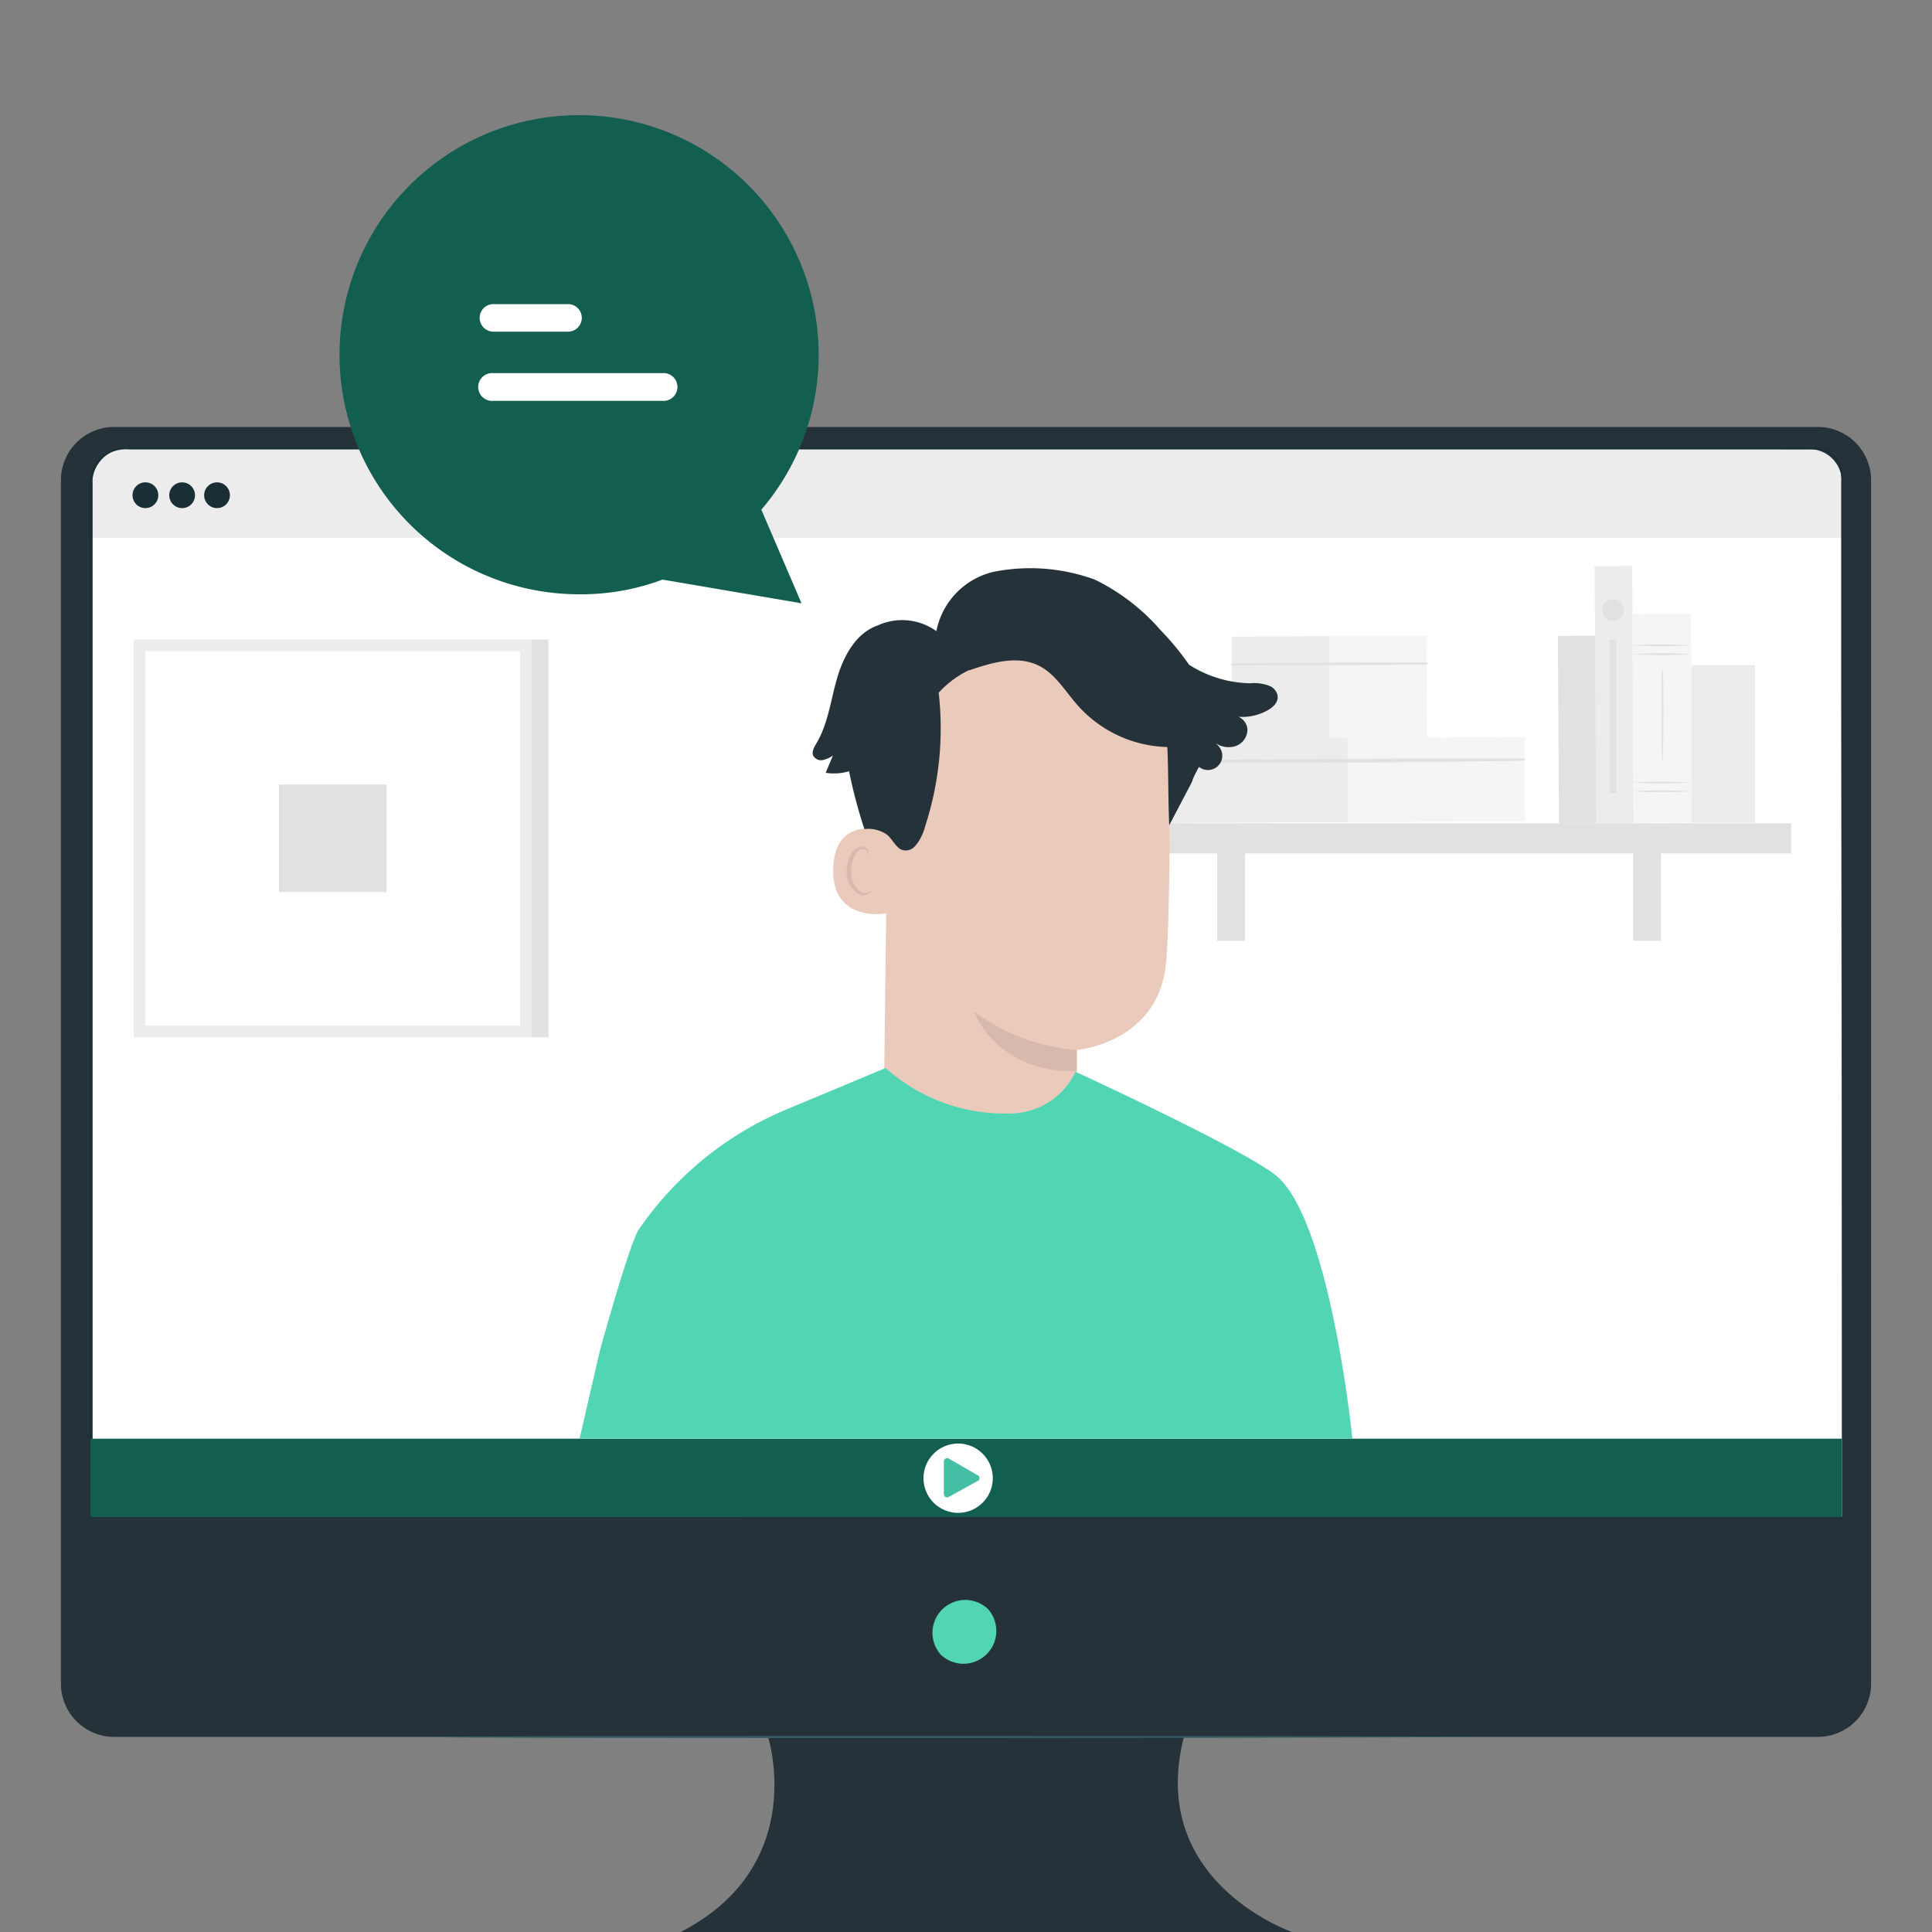
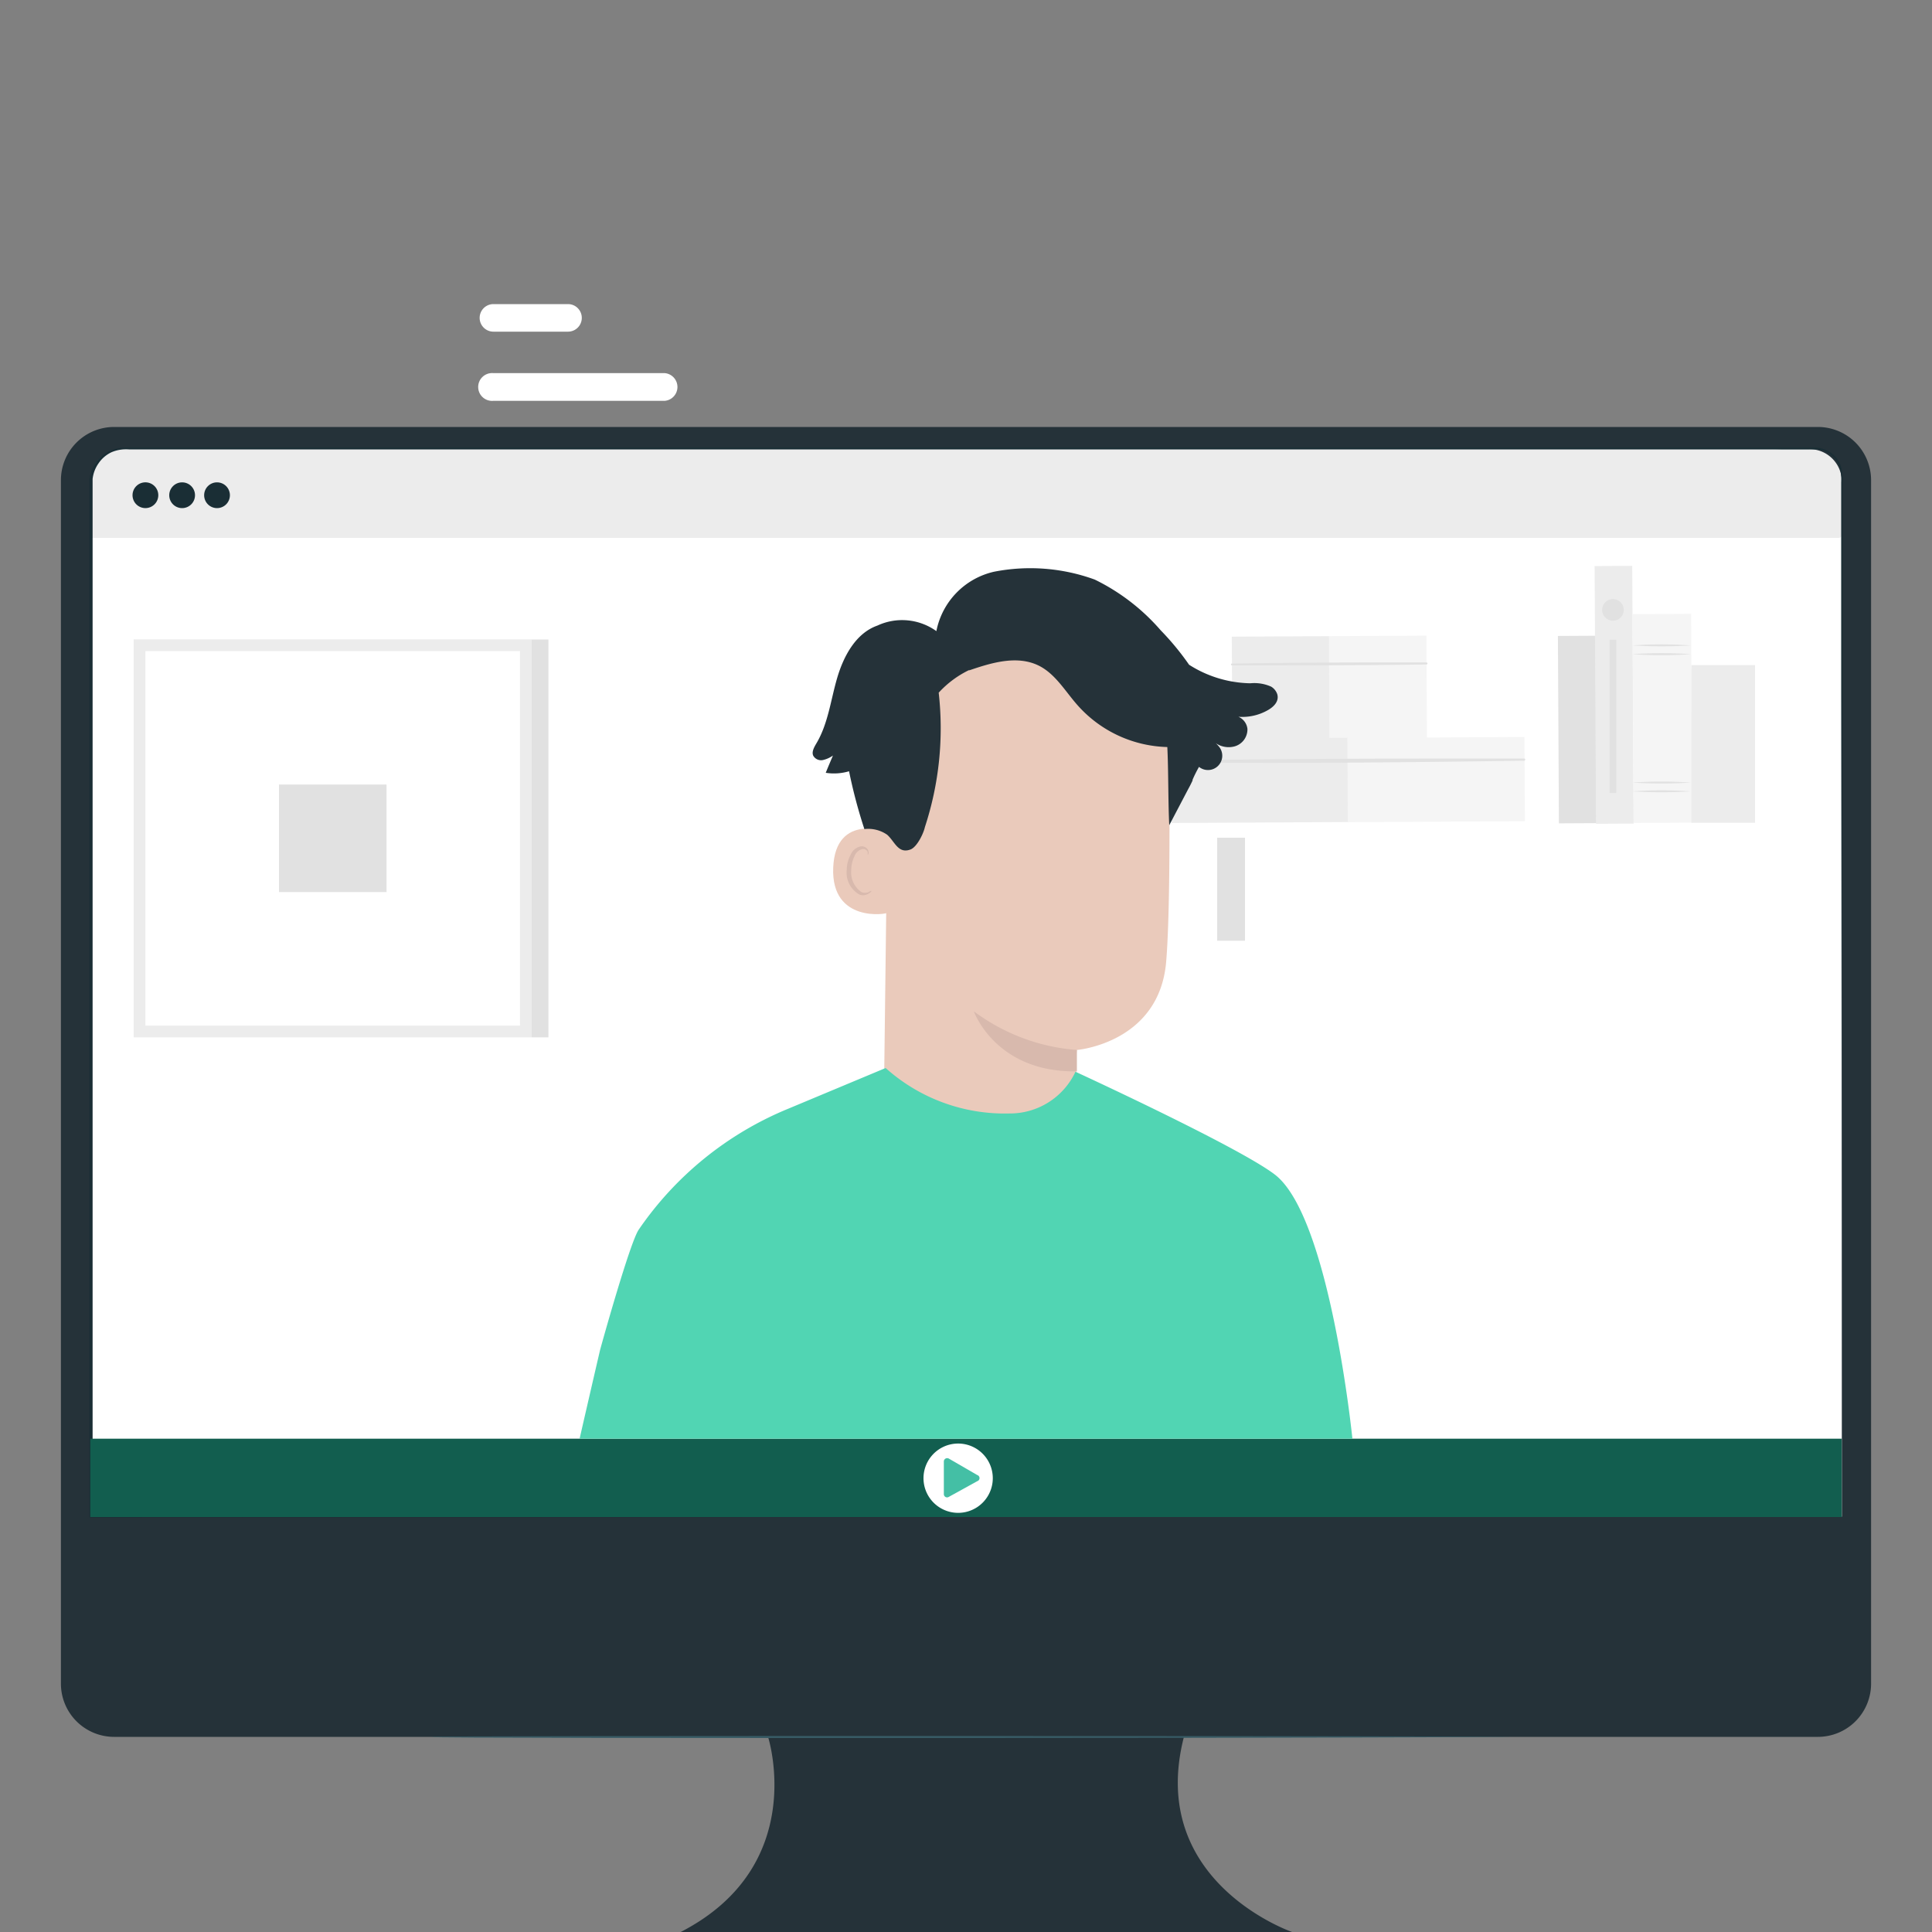
<svg xmlns="http://www.w3.org/2000/svg" id="Layer_1" data-name="Layer 1" width="150" height="150" viewBox="0 0 150 150">
  <rect x="0" y="0" width="150" height="150" fill="#808080" stroke="none" />
  <defs>
    <style>.cls-1{fill:none;}.cls-2{clip-path:url(#clip-path);}.cls-3{fill:#000001;}.cls-4{fill:#253239;}.cls-5{fill:#51d5b3;}.cls-6{fill:#fff;}.cls-7{fill:#ececec;}.cls-8{fill:#1a2e35;}.cls-9{fill:#375a64;}.cls-10{fill:#e1e1e1;}.cls-11{fill:#f5f5f5;}.cls-12{fill:#125e4f;}.cls-13{fill:#44bfa5;}.cls-14{fill:#eacabb;}.cls-15{fill:#d8b9ad;}</style>
    <clipPath id="clip-path">
      <rect class="cls-1" x="33.29" y="-121.97" width="70.52" height="68.02" />
    </clipPath>
  </defs>
  <g class="cls-2">
    <path class="cls-3" d="M85.74-3.36s2.33,1.57,2.33,3.21c0,.77-13.54,1.4-13.87,0-.07-.28-.19-1.83-.34-4a116.93,116.93,0,0,1,11.9-1.22Z" />
    <path class="cls-3" d="M68.45-4.64c-.13,2.22-.23,3.88-.3,4.25C67.91,1,55,1.09,54.43.35s1.24-3,2-4.07a2.45,2.45,0,0,0,.2-.92A58.25,58.25,0,0,1,68.45-4.64Z" />
  </g>
  <path class="cls-4" d="M141.14,33.15H8.86a4.13,4.13,0,0,0-4.13,4.13v93.44a4.13,4.13,0,0,0,4.13,4.13H59.63s3.23,10-6.78,15.15h47.47s-11.3-3.88-8.4-15.15h49.22a4.13,4.13,0,0,0,4.13-4.13V37.28A4.13,4.13,0,0,0,141.14,33.15Z" />
-   <path class="cls-5" d="M76.77,125a2.55,2.55,0,0,1-3.59,3.59.92.92,0,0,1-.22-.22,2.55,2.55,0,0,1,3.58-3.59A1,1,0,0,1,76.77,125Z" />
+   <path class="cls-5" d="M76.77,125A1,1,0,0,1,76.77,125Z" />
  <path class="cls-6" d="M9.61,34.87H137.56A5.43,5.43,0,0,1,143,40.29v77.46a0,0,0,0,1,0,0H7a0,0,0,0,1,0,0V37.47A2.61,2.61,0,0,1,9.61,34.87Z" />
  <path class="cls-7" d="M9.53,34.87H140.47A2.52,2.52,0,0,1,143,37.39v4.13a.24.24,0,0,1-.24.24H7.24A.24.24,0,0,1,7,41.52V37.39a2.52,2.52,0,0,1,2.52-2.52Z" />
  <path class="cls-8" d="M12.29,38.45a1,1,0,1,1-.95-1A1,1,0,0,1,12.29,38.45Z" />
  <path class="cls-8" d="M15.14,38.45a1,1,0,1,1-1-1A1,1,0,0,1,15.14,38.45Z" />
  <path class="cls-8" d="M17.85,38.45a1,1,0,1,1-1-1A1,1,0,0,1,17.85,38.45Z" />
  <path class="cls-9" d="M117.49,134.86s-18.82.08-42,.08-42,0-42-.08,18.82-.08,42-.08S117.49,134.82,117.49,134.86Z" />
  <rect class="cls-10" x="120.99" y="49.37" width="2.92" height="14.55" transform="translate(-0.3 0.66) rotate(-0.31)" />
  <rect class="cls-7" x="95.65" y="49.42" width="7.57" height="8.03" transform="translate(-0.28 0.53) rotate(-0.31)" />
  <rect class="cls-11" x="103.19" y="49.38" width="7.57" height="8.03" transform="translate(-0.28 0.57) rotate(-0.31)" />
  <path class="cls-10" d="M95.64,51.66c5,0,10.08,0,15.11-.07a.08.08,0,0,0,0-.16c-5,0-10.08,0-15.11.09a.07.07,0,0,0,0,.14Z" />
  <rect class="cls-7" x="90.93" y="57.33" width="13.75" height="6.54" transform="translate(-0.32 0.52) rotate(-0.31)" />
  <rect class="cls-11" x="104.62" y="57.26" width="13.75" height="6.54" transform="translate(-0.32 0.6) rotate(-0.31)" />
  <path class="cls-10" d="M90.92,59.19c9.14.1,18.31,0,27.44-.13a.09.09,0,0,0,0-.17c-9.13,0-18.3,0-27.44.16a.07.07,0,0,0,0,.14Z" />
-   <rect class="cls-10" x="85.78" y="63.92" width="53.28" height="2.34" />
  <rect class="cls-10" x="94.5" y="65.04" width="2.16" height="8" />
-   <rect class="cls-10" x="126.79" y="65.04" width="2.16" height="8" />
  <rect class="cls-7" x="123.86" y="43.95" width="2.92" height="20.01" transform="translate(-0.29 0.67) rotate(-0.31)" />
  <rect class="cls-11" x="126.8" y="47.68" width="4.54" height="16.21" transform="translate(-0.3 0.69) rotate(-0.31)" />
  <path class="cls-10" d="M131.27,50.79a32.25,32.25,0,0,1-4.54,0,32.25,32.25,0,0,1,4.54,0Z" />
  <path class="cls-10" d="M131.27,50.11a36.84,36.84,0,0,1-4.54,0,32.25,32.25,0,0,1,4.54,0Z" />
  <path class="cls-10" d="M131.27,61.44a36.84,36.84,0,0,1-4.54,0,32.25,32.25,0,0,1,4.54,0Z" />
  <path class="cls-10" d="M131.27,60.76a36.84,36.84,0,0,1-4.54,0,32.25,32.25,0,0,1,4.54,0Z" />
-   <path class="cls-10" d="M129.07,59.27s-.08-1.64-.08-3.65,0-3.66.08-3.66.08,1.64.08,3.66S129.11,59.27,129.07,59.27Z" />
  <rect class="cls-7" x="131.32" y="51.64" width="4.94" height="12.24" />
  <path class="cls-10" d="M126.07,47.36a.84.84,0,1,1-.84-.85A.85.85,0,0,1,126.07,47.36Z" />
  <rect class="cls-10" x="124.97" y="49.67" width="0.52" height="11.9" />
  <rect class="cls-7" x="10.38" y="49.64" width="30.9" height="30.9" />
  <rect class="cls-6" x="11.29" y="50.55" width="29.08" height="29.08" />
  <rect class="cls-10" x="21.66" y="60.91" width="8.35" height="8.35" />
  <rect class="cls-10" x="41.28" y="49.65" width="1.3" height="30.89" />
  <path class="cls-8" d="M143,117.75c0-.39,0-24.4-.05-63.82V37.46a4.14,4.14,0,0,0-.07-1A2,2,0,0,0,141.59,35a2,2,0,0,0-.48-.11H10a2.89,2.89,0,0,0-1.34.22,2.5,2.5,0,0,0-1,.85,2.61,2.61,0,0,0-.47,1.23c0,.43,0,.9,0,1.35V78.24c0,13.7,0,26.92,0,39.51L7,117.69l136,.06L7,117.82H6.94V38.59c0-.46,0-.9,0-1.37a2.65,2.65,0,0,1,.49-1.29A2.71,2.71,0,0,1,8.55,35a3.07,3.07,0,0,1,1.4-.24H141.12a1.81,1.81,0,0,1,.51.12,2.12,2.12,0,0,1,1.35,1.5,3.93,3.93,0,0,1,.07,1v1c0,5.38,0,10.55,0,15.48C143,93.36,143,117.36,143,117.75Z" />
  <polygon class="cls-12" points="7.01 111.7 7.01 117.78 14.1 117.78 31.95 117.78 142.99 117.78 142.99 111.7 7.01 111.7" />
  <path class="cls-6" d="M72.89,117a2.69,2.69,0,1,1,3,0A2.69,2.69,0,0,1,72.89,117Z" />
  <path class="cls-13" d="M75.87,114.52l-2.21-1.28a.26.26,0,0,0-.38.22V116a.25.25,0,0,0,.38.22L75.87,115A.25.25,0,0,0,75.87,114.52Z" />
  <path class="cls-14" d="M68.94,59.92,68.63,85c0,4.26.74,10.54,7.49,10.31h0c5.84-.63,7.39-6.16,7.43-10.14,0-1.89,0-3.46.06-3.65,0,0,6.39-.53,6.93-6.84.26-3.05.29-9.38.24-15.1A11.8,11.8,0,0,0,79.84,47.9l-.61,0C72.63,47.76,68.86,53.32,68.94,59.92Z" />
  <path class="cls-15" d="M83.61,81.52a15.31,15.31,0,0,1-8-3s1.67,4.76,8,4.66Z" />
  <path class="cls-14" d="M69.12,64.64c-.11-.06-4.25-1.61-4.43,2.72s4.21,3.62,4.22,3.5S69.12,64.64,69.12,64.64Z" />
  <path class="cls-15" d="M67.65,69.16s-.07,0-.2.1a.7.7,0,0,1-.57,0,1.86,1.86,0,0,1-.79-1.71,2.48,2.48,0,0,1,.25-1.07.87.87,0,0,1,.59-.55.38.38,0,0,1,.44.22c0,.12,0,.21,0,.22s.09-.07.06-.25a.45.45,0,0,0-.16-.28.56.56,0,0,0-.41-.13,1.06,1.06,0,0,0-.81.64,2.49,2.49,0,0,0-.31,1.2,1.94,1.94,0,0,0,1,1.91.79.79,0,0,0,.69-.08C67.64,69.27,67.67,69.17,67.65,69.16Z" />
  <path class="cls-4" d="M99.17,53.91a1.09,1.09,0,0,0-.48-.6,3.21,3.21,0,0,0-1.62-.26,9.12,9.12,0,0,1-4.75-1.44,21,21,0,0,0-2.21-2.68A16.12,16.12,0,0,0,85,45a14.62,14.62,0,0,0-7.83-.61A5.89,5.89,0,0,0,72.7,49a4.56,4.56,0,0,0-4.58-.43h0c-1.67.59-2.62,2.36-3.12,4.06s-.7,3.53-1.6,5.06c-.19.32-.41.7-.25,1a.7.7,0,0,0,.74.32,2.18,2.18,0,0,0,.78-.35c-.19.45-.38.89-.56,1.34a4.1,4.1,0,0,0,1.81-.12,40,40,0,0,0,1.19,4.49,2.57,2.57,0,0,1,1.77.44c.59.52.85,1.51,1.82,1.14.5-.2,1-1.23,1.11-1.74a24.57,24.57,0,0,0,1.07-10.43A7.77,7.77,0,0,1,75.29,52l-.08.06c1.77-.61,3.76-1.21,5.44-.38,1.29.64,2.06,2,3,3.06A9.64,9.64,0,0,0,90.63,58c.09,1.78.06,4.3.15,6.07l1.49-2.84h0c.12-.21.22-.42.32-.63l0-.06h0a10.52,10.52,0,0,1,.5-1h0a1.11,1.11,0,0,0,1.62-1.48,2.31,2.31,0,0,0-.54-.54,1.77,1.77,0,0,0,1.68.43,1.37,1.37,0,0,0,1-1.36,1.16,1.16,0,0,0-.7-.94,4,4,0,0,0,2.26-.5C98.88,54.89,99.32,54.47,99.17,53.91Z" />
  <path class="cls-5" d="M68.76,82.92,61.2,86.08a26.06,26.06,0,0,0-11.61,9.39c-.68,1-2.83,8.71-3,9.34C46,107.34,45,111.7,45,111.7H105S103.27,94.53,99,91.21c-2.78-2.15-15.5-8-15.5-8a5.62,5.62,0,0,1-5.15,3.24A13.85,13.85,0,0,1,68.76,82.92Z" />
-   <path class="cls-12" d="M63.56,27.57a18.47,18.47,0,0,1-4.45,12l3.12,7.27L51.44,45A18,18,0,0,1,45,46.14,18.6,18.6,0,1,1,63.56,27.57Z" />
  <path class="cls-6" d="M44.1,25.75H38.31a1.07,1.07,0,1,1,0-2.14H44.1a1.07,1.07,0,1,1,0,2.14Z" />
  <path class="cls-6" d="M51.62,31.12H38.31a1.08,1.08,0,1,1,0-2.15H51.62a1.08,1.08,0,0,1,0,2.15Z" />
</svg>